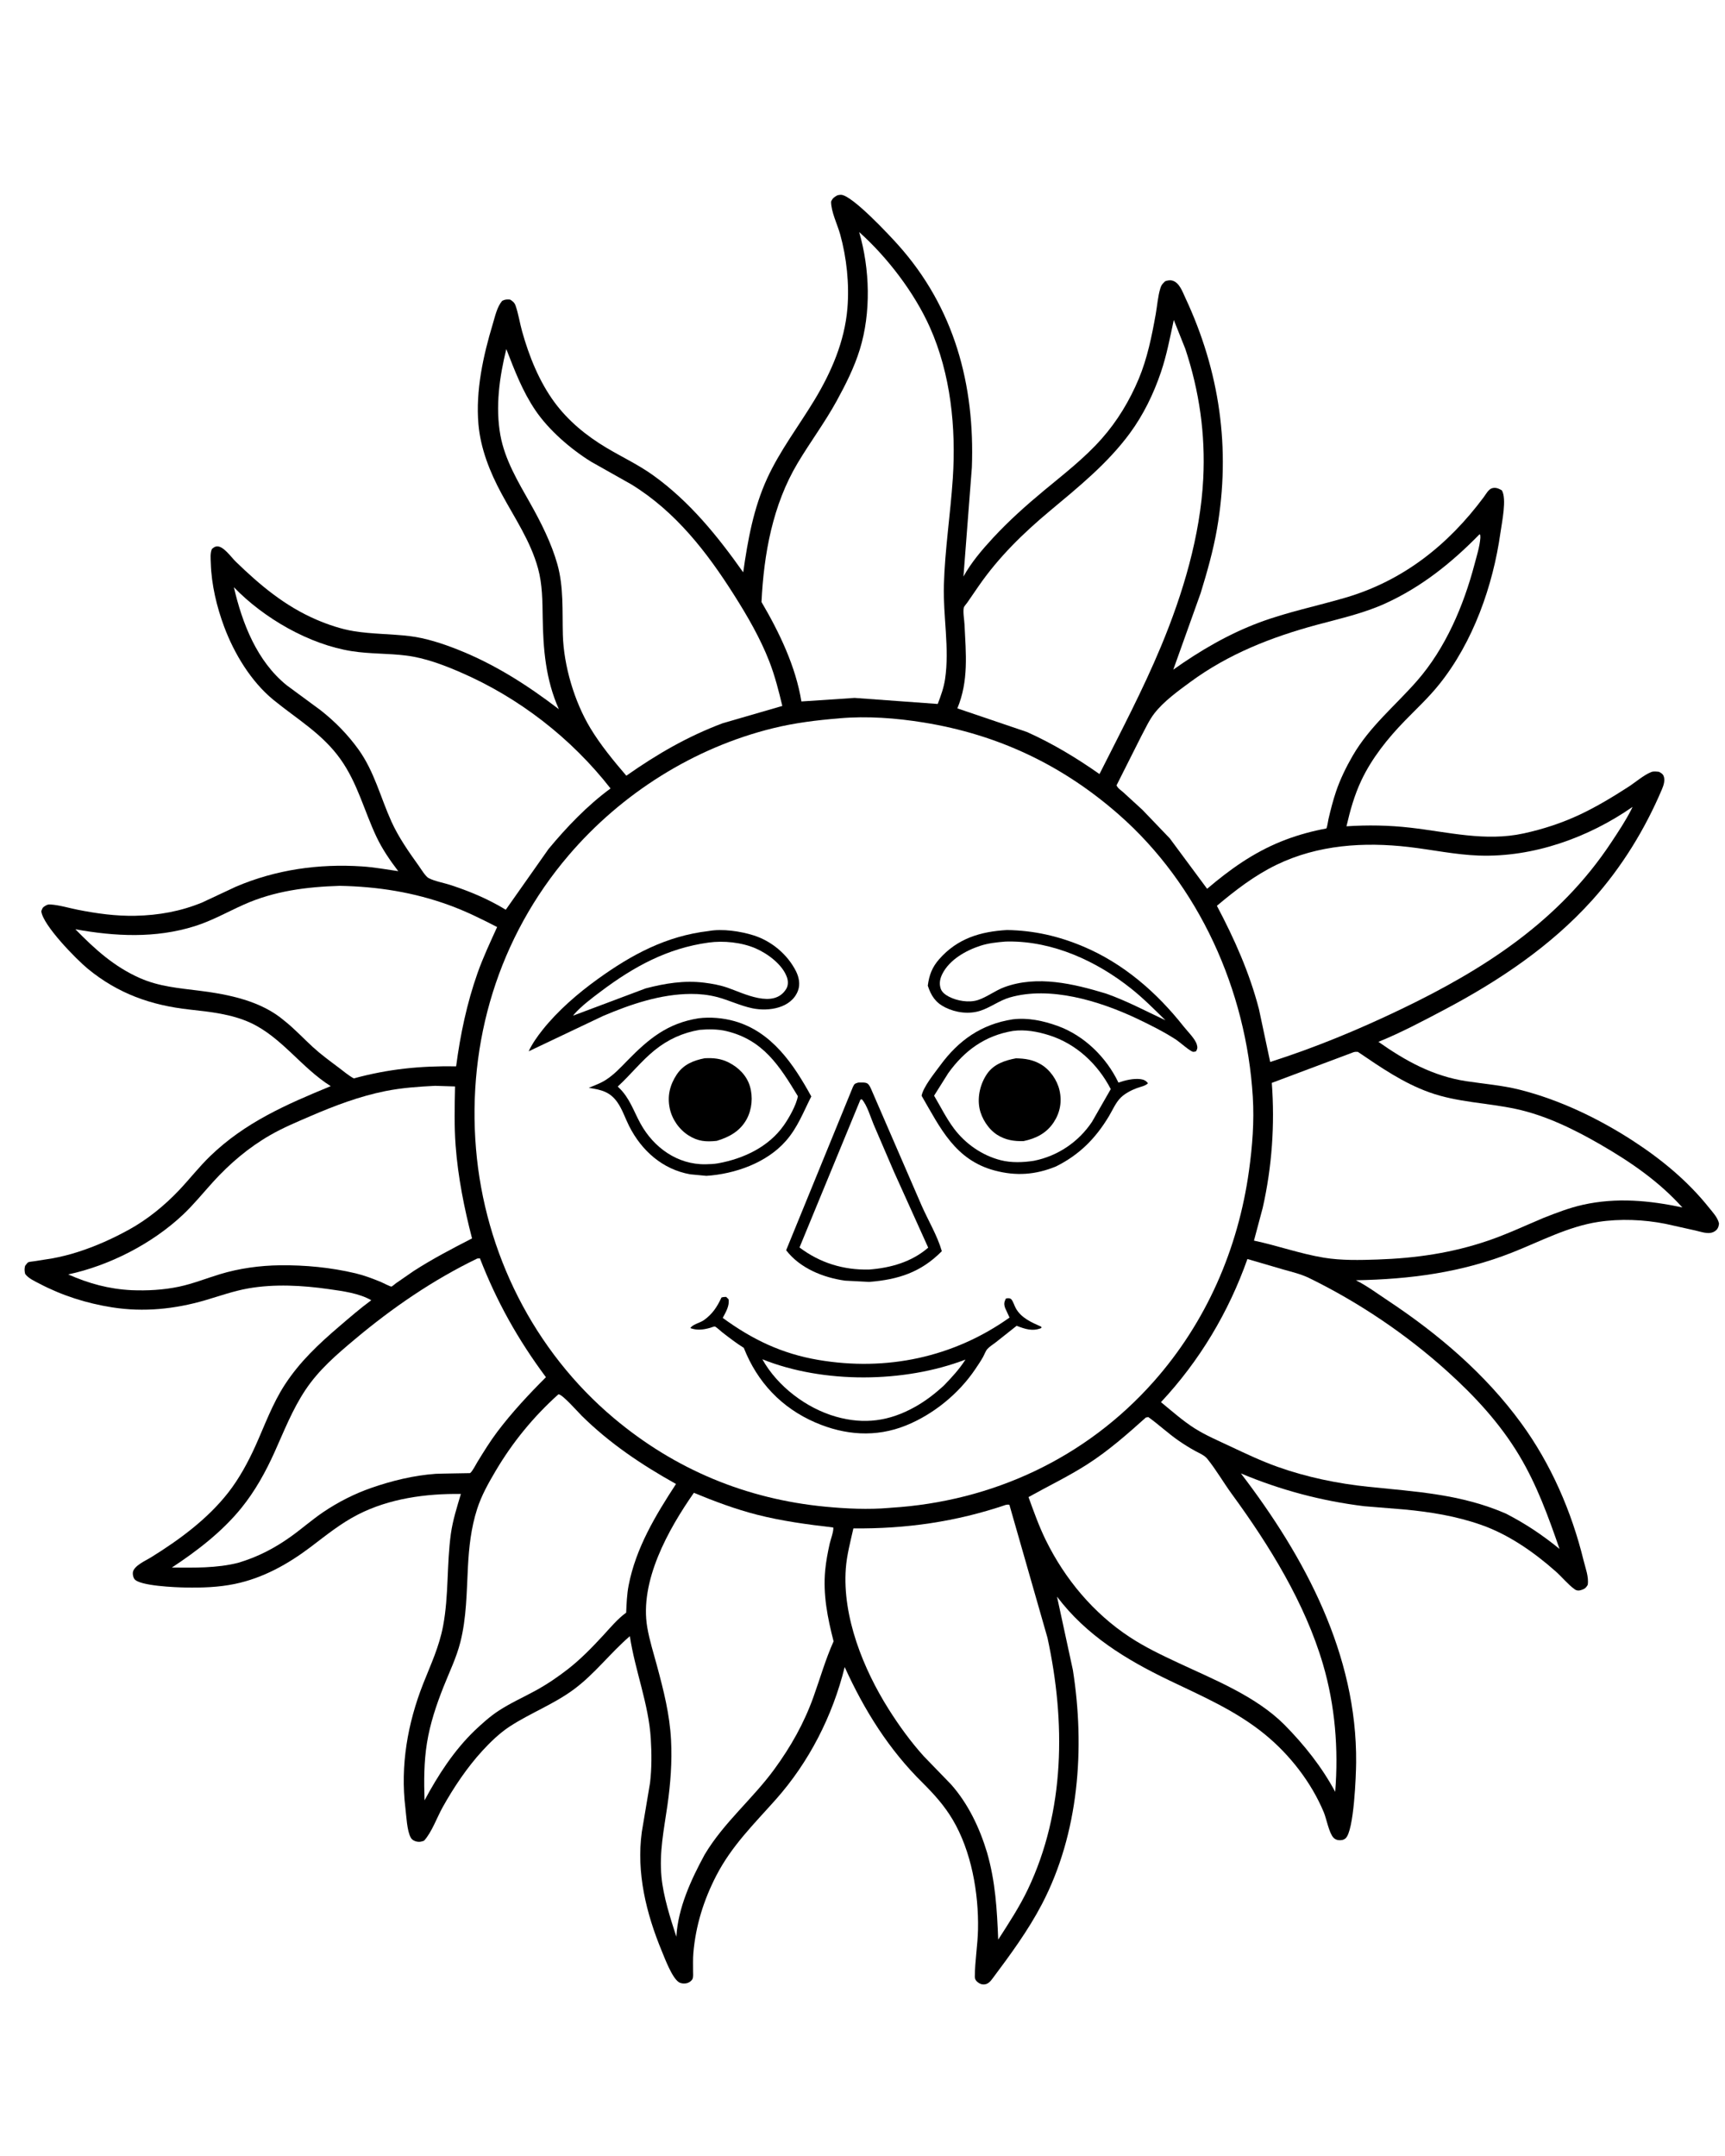
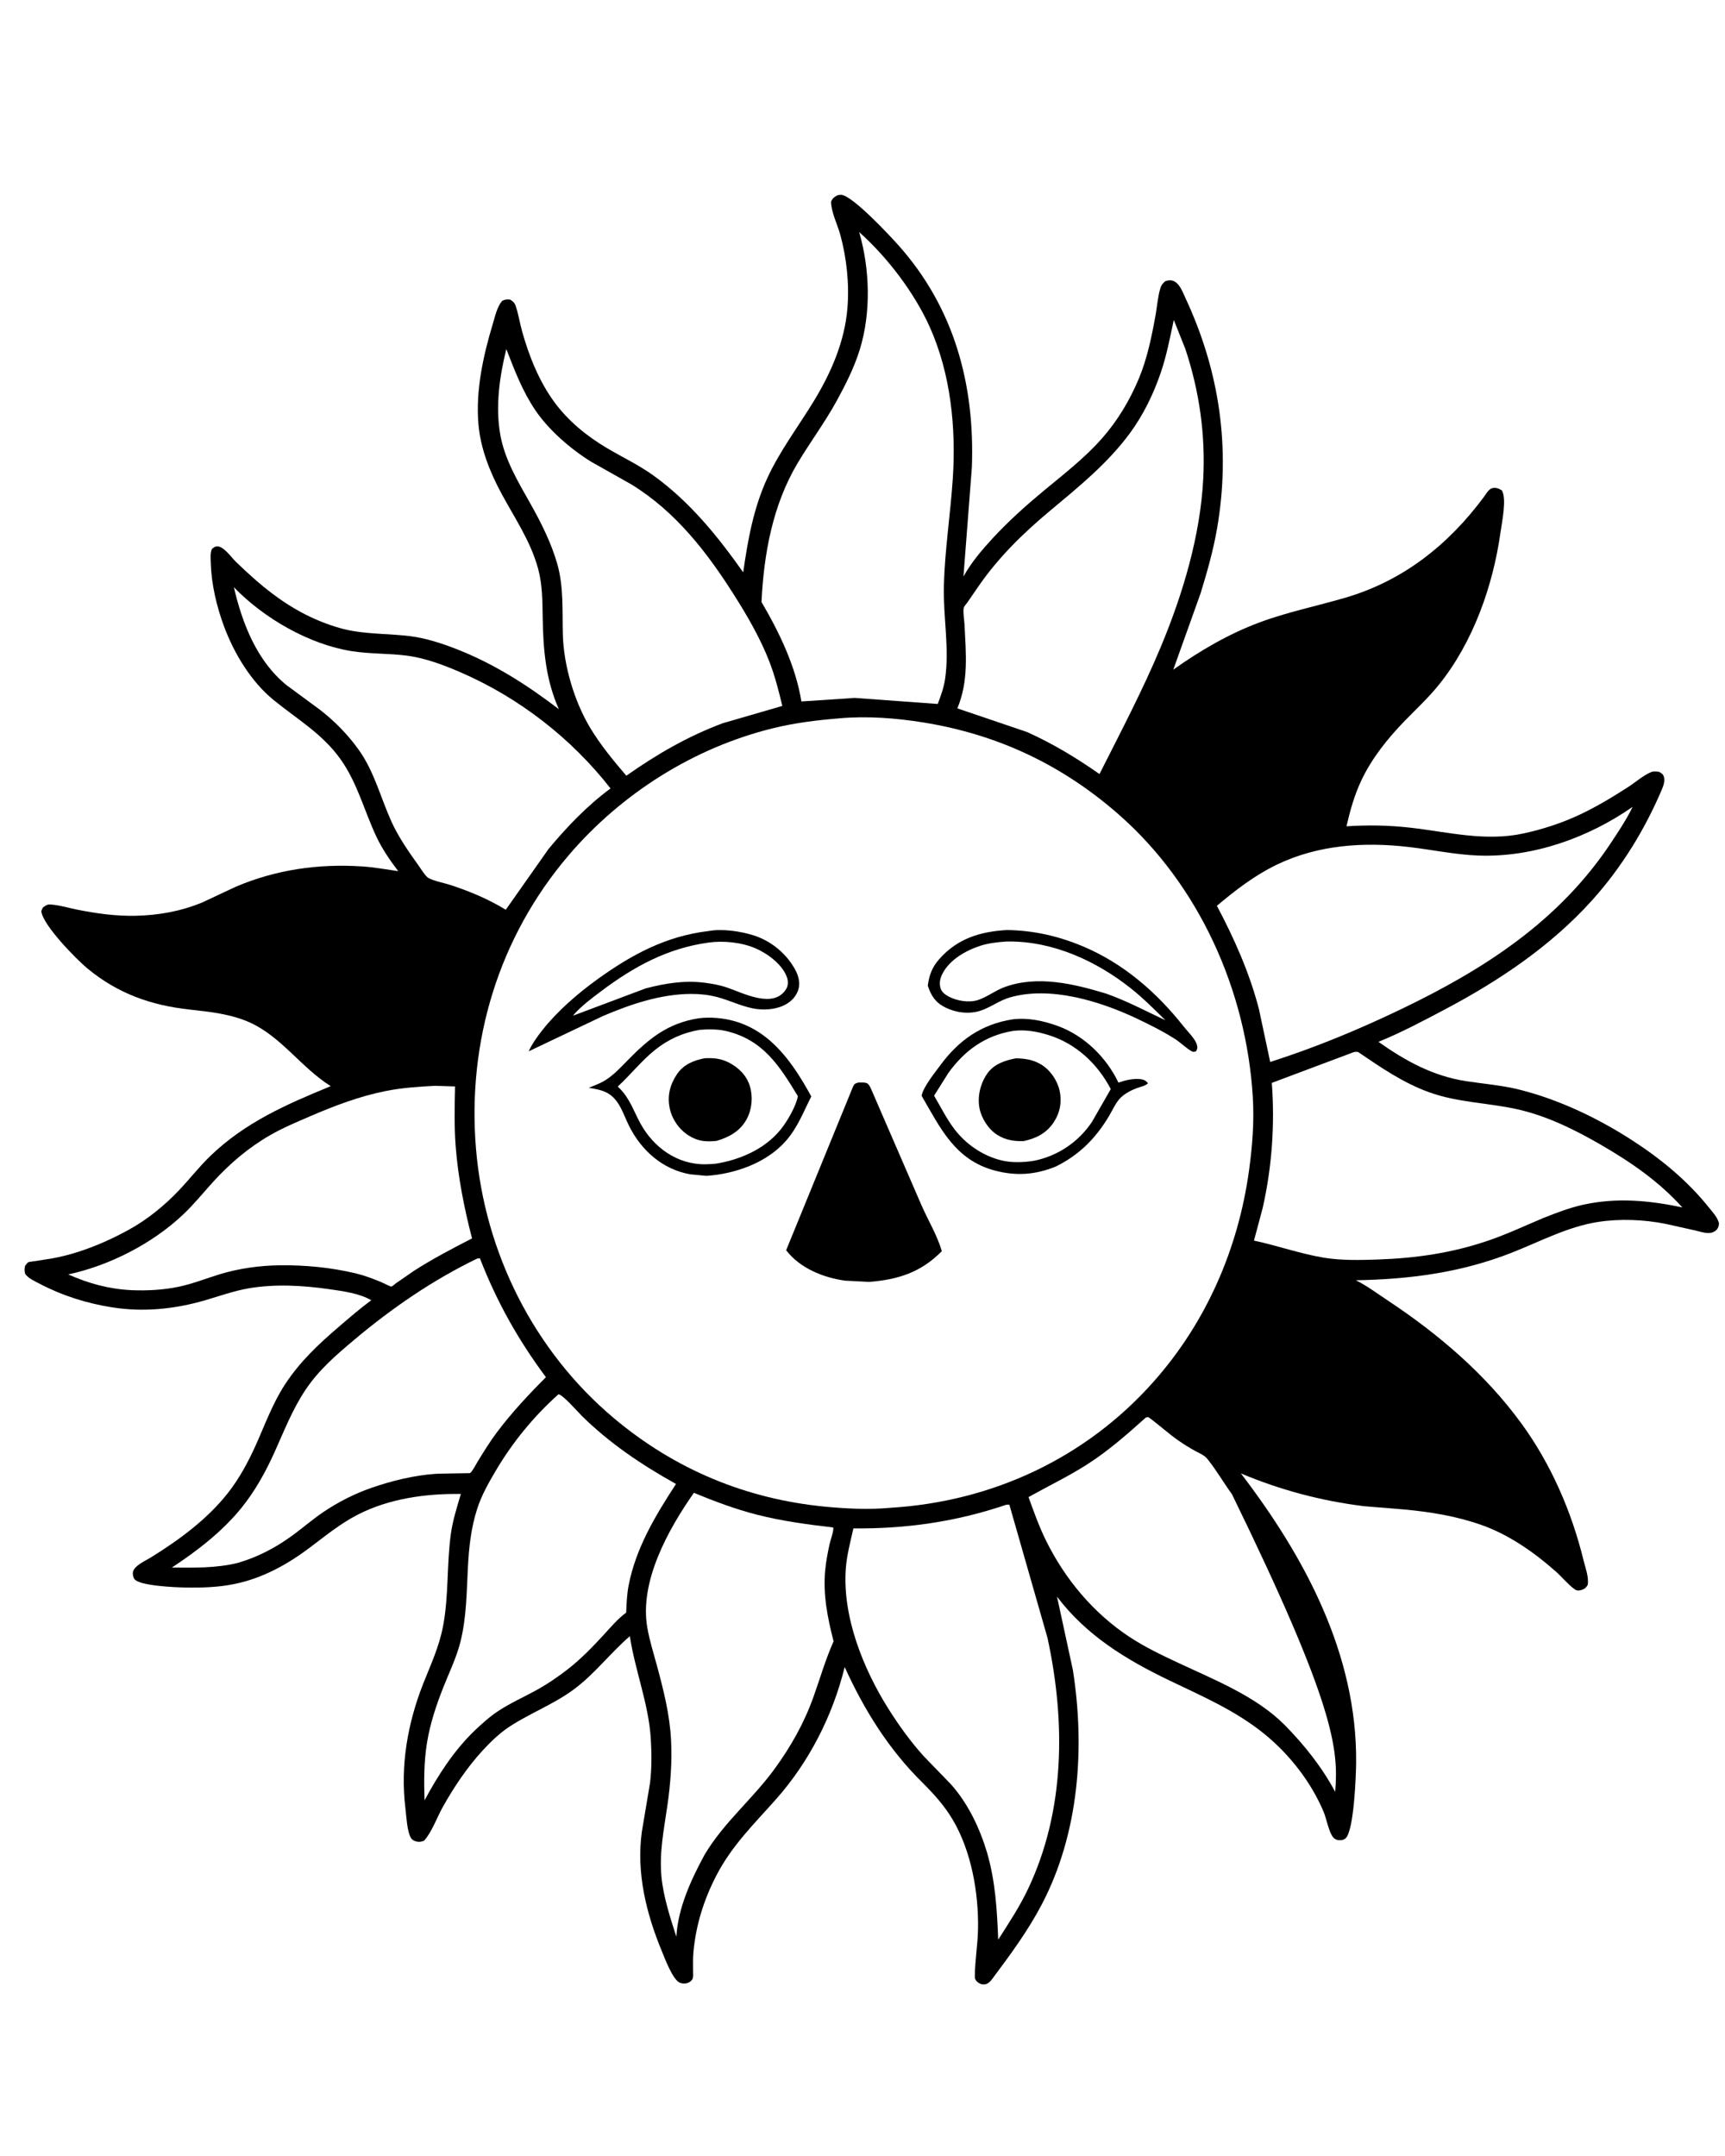
<svg xmlns="http://www.w3.org/2000/svg" version="1.1" style="display: block;" viewBox="0 0 1638 2048" width="1024" height="1280">
  <path transform="translate(0,0)" fill="rgb(255,255,255)" d="M -0 -0 L 1638 0 L 1638 2048 L -0 2048 L -0 -0 z" />
  <path transform="translate(0,0)" fill="rgb(0,0,0)" d="M 795.194 185.5 C 796.284 185.266 797.375 184.996 798.5 185.017 C 809.064 185.218 845.028 223.927 852.883 232.71 C 906.183 292.307 925.821 365.328 922.864 444.125 L 914.887 547.661 C 922.344 534.185 932.532 522.266 942.934 511 C 957.857 494.835 974.573 479.929 991.498 465.881 C 1010.53 450.087 1029.78 435.289 1046.27 416.651 C 1061.12 399.86 1072.68 380.595 1081.34 359.949 C 1089.51 340.467 1093.8 319.183 1097.5 298.45 C 1098.92 290.503 1099.51 281.64 1101.86 273.956 C 1102.93 270.445 1103.9 269.656 1106.5 267.125 C 1108.93 266.364 1111.01 265.849 1113.52 266.613 C 1120.05 268.602 1122.94 277.149 1125.58 282.79 C 1158.28 352.62 1168.94 426.203 1155.69 502.451 C 1152.13 522.934 1146.3 543.497 1140.19 563.36 L 1114.18 636.12 C 1139.46 618.174 1166.49 602.322 1195.62 591.415 C 1222.61 581.311 1250.34 575.777 1277.85 567.689 C 1332.67 551.567 1375.31 517.609 1409.05 472.251 C 1411.18 469.385 1413.63 464.615 1417.14 463.715 C 1420.62 462.822 1423.21 464.093 1426.21 465.734 C 1431.12 473.76 1426.32 495.997 1424.94 505.895 C 1417.85 556.497 1398.98 609.932 1366.75 650.093 C 1356.6 662.743 1345.36 673.1 1334.14 684.63 C 1317.97 701.236 1302.74 720.233 1292.81 741.315 C 1286.15 755.455 1282.18 769.773 1278.67 784.909 C 1298.89 783.573 1319.08 783.907 1339.22 786.212 C 1375.43 790.356 1410.5 799.603 1446.96 791.669 C 1465.2 787.702 1483.21 781.839 1500.09 773.907 C 1516.24 766.319 1531.48 757.098 1546.45 747.443 C 1553.02 743.208 1560.94 736.264 1568.1 733.397 C 1570.37 732.49 1573.13 732.92 1575.5 733.162 C 1577.4 734.197 1579.04 735.028 1579.9 737.132 C 1581.48 741.019 1579.94 745.899 1578.39 749.555 C 1562.22 787.807 1539.91 824.133 1512.09 855.044 C 1472.69 898.832 1423.41 931.766 1371.67 959.124 C 1351.16 969.969 1330.53 980.907 1309.04 989.657 C 1334.75 1007.78 1360.81 1022.2 1392.37 1027.02 C 1409.4 1029.62 1426.58 1030.94 1443.32 1035.16 C 1481.27 1044.74 1518.55 1062.68 1551.3 1084.01 C 1577.96 1101.37 1602.82 1121.91 1622.74 1146.84 C 1626.32 1151.31 1631.3 1156.48 1632.5 1162.16 C 1632.24 1164.7 1631.81 1166.63 1629.91 1168.48 C 1628.34 1170.01 1626.14 1170.95 1623.97 1171.2 C 1619.69 1171.68 1614.26 1169.83 1610.1 1168.87 L 1581.81 1162.56 C 1561.32 1158.47 1538.58 1157.53 1517.92 1160.69 C 1489.21 1165.07 1462.84 1179.2 1436.08 1189.77 C 1387.8 1208.82 1339.21 1215.21 1287.61 1216.13 C 1297.95 1221.26 1307.91 1228.71 1317.56 1235.1 C 1365.93 1267.17 1410.42 1304.98 1444.74 1352.05 C 1472.9 1390.67 1492.51 1435.78 1503.84 1482.15 C 1505.63 1489.47 1509 1497.96 1507.81 1505.5 C 1506.23 1508.07 1505.39 1509.04 1502.5 1510.1 C 1499.89 1511.05 1497.7 1511.33 1495.35 1509.63 C 1488.97 1505.02 1483.15 1497.77 1477.18 1492.5 C 1456.63 1474.34 1432.68 1457.63 1406.65 1448.5 C 1382.81 1440.13 1358.6 1436.22 1333.54 1433.86 L 1295.47 1430.75 C 1254.96 1425.79 1216.03 1415.43 1178.41 1399.61 C 1239.33 1479.28 1288.78 1571.62 1287.85 1674.29 C 1287.75 1686.1 1285.86 1739.09 1277.82 1746.24 C 1275.96 1747.89 1273.45 1748.25 1271 1747.96 C 1269.17 1747.75 1267.47 1746.87 1266.25 1745.55 C 1262.02 1740.91 1259.7 1727.64 1257.13 1721.48 C 1245.31 1693.14 1224.94 1666.93 1201.22 1647.52 C 1173.62 1624.94 1141.82 1611.34 1110 1596.04 C 1069.18 1576.4 1031.46 1553.39 1003.74 1516.64 L 1018.82 1586.36 C 1030.47 1660.66 1024.64 1741.42 989.327 1808.94 C 976.291 1833.86 959.434 1856.77 942.633 1879.25 C 940.617 1881.95 938.545 1884.56 935.033 1884.95 C 932.41 1885.24 930.167 1884.41 928.193 1882.72 C 926.512 1881.28 925.668 1879.85 925.681 1877.58 C 925.763 1862.72 928.408 1847.71 928.711 1832.73 C 929.413 1798.15 922.389 1758.27 904.552 1728.32 C 896.676 1715.1 887.1 1704.48 876.265 1693.66 C 844.012 1661.93 820.69 1624.51 802.081 1583.54 C 790.596 1629.96 768.31 1673.77 736.526 1709.5 C 715.676 1732.94 694.757 1753.34 680.111 1781.72 C 668.203 1804.79 660.574 1829.13 658.353 1855.11 C 657.86 1860.87 658.129 1866.82 658.085 1872.6 C 658.069 1874.69 658.413 1877.66 657.637 1879.61 C 656.897 1881.48 654.674 1883.04 652.818 1883.65 C 650.414 1884.43 646.783 1884.31 644.609 1882.92 C 638.095 1878.75 631.319 1860.48 628.373 1853.36 C 613.573 1817.58 604.084 1779.03 609.4 1740.13 L 617.214 1693.5 C 618.862 1679.7 618.754 1665.5 617.917 1651.65 C 615.919 1618.57 602.976 1587.02 598.031 1554.23 C 579.384 1570.22 564.965 1589.8 544.963 1604.66 C 525.819 1618.89 503.596 1627.16 483.841 1640.06 C 474.443 1646.2 465.34 1655 457.819 1663.23 C 443.31 1679.11 430.644 1698.02 420.183 1716.8 C 414.851 1726.37 409.844 1740.6 402.566 1748.5 C 400.247 1749.4 398.437 1749.86 395.94 1749.42 C 393.668 1749.02 391.298 1747.85 390.08 1745.8 C 386.305 1739.44 385.767 1724.91 384.845 1717.45 C 379.882 1677.28 386.966 1636.91 401.697 1599.5 C 409.043 1580.84 416.89 1564.45 420.659 1544.46 C 426.111 1515.57 424.009 1486.01 428.035 1457 C 429.83 1444.07 433.84 1431.59 437.542 1419.12 C 404.372 1418.69 369.616 1423.41 339.757 1438.7 C 323.244 1447.16 309.536 1458.4 294.861 1469.5 C 273.231 1485.86 249.573 1499.06 222.783 1504.6 C 207.208 1507.82 191.691 1508.27 175.845 1507.99 C 166.988 1507.84 132.116 1506.53 127.417 1499.88 C 126.311 1498.31 125.735 1495.47 126.005 1493.58 C 126.904 1487.29 138.376 1482.36 143.258 1479.33 C 170.268 1462.55 196.954 1442.96 216.665 1417.71 C 227.083 1404.36 235.551 1388.7 242.497 1373.28 C 251.263 1353.82 258.559 1333.44 270.257 1315.44 C 284.595 1293.37 302.67 1276.51 322.5 1259.56 C 332.342 1251.15 341.992 1242.79 352.422 1235.1 C 340.851 1228.41 325.156 1226.41 312.1 1224.55 C 287.137 1220.98 260.478 1219.48 235.531 1223.88 C 221.668 1226.32 208.298 1231.13 194.814 1235.08 C 165.884 1243.54 136.209 1246.59 106.259 1241.86 C 82.052 1238.04 58.831 1230.7 37.112 1219.28 C 32.529 1216.87 26.779 1214.37 23.69 1210.09 C 23.019 1207.16 22.907 1205.44 23.612 1202.5 C 24.309 1201.68 25.661 1199.59 26.5 1199.11 C 27.505 1198.53 30.537 1198.34 31.844 1198.12 L 49.358 1195.38 C 57.576 1193.85 65.609 1191.87 73.566 1189.32 C 90.529 1183.89 106.581 1176.7 122.176 1168.13 C 139.781 1158.45 156.169 1145.08 169.945 1130.52 C 179.918 1119.98 188.895 1108.4 199.321 1098.31 C 232.566 1066.13 271.736 1049.13 313.938 1031.74 C 286.258 1014.47 267.332 985.201 237.62 971.515 C 219.691 963.256 199.281 961.118 179.86 958.986 C 143.144 954.955 111.978 943.852 83.311 920.349 C 72.25 911.281 40.302 878.659 39.017 865.5 C 39.581 864.204 40.005 862.442 41.143 861.598 C 43.169 860.096 44.882 859 47.5 859.159 C 55.953 859.671 65.125 862.494 73.484 864.158 C 91.605 867.764 109.98 870.313 128.5 869.907 C 150.49 869.426 171.607 865.664 191.97 857.205 L 223.842 842.287 C 261.807 826.079 302.518 820.298 343.653 823.017 C 355.131 823.776 366.651 825.876 378.039 827.515 C 370.206 817.239 362.843 806.537 357.319 794.815 C 345.64 770.032 339.447 744.126 323.376 721.402 C 306.102 696.979 282.203 683.362 259.6 664.894 C 238.162 647.377 222.188 620.778 212.651 595.191 C 205.638 576.373 200.654 555.389 200.029 535.273 C 199.895 530.96 199.267 525.434 201.066 521.5 C 202.346 520.425 203.549 519.363 205.248 519.071 C 211.667 517.965 219.168 529.097 223.656 533.451 C 246.753 555.861 270.495 575.787 300.316 588.605 C 311.36 593.352 323.712 597.547 335.565 599.495 C 353.206 602.393 371.136 602.11 388.846 604.234 C 404.134 606.067 420.045 611.302 434.35 616.952 C 469.508 630.838 500.729 650.812 530.611 673.673 C 518.059 645.516 515.698 616.772 515.241 586.401 C 515.008 570.919 514.964 555.05 510.838 540 C 503.694 513.947 488.774 492.348 476.134 468.904 C 465.089 448.42 456.202 426.167 454.206 402.818 C 451.495 371.103 458.706 338.005 467.827 307.788 C 470.039 300.458 471.802 291.676 476.776 285.749 C 479.556 284.384 481.23 284.361 484.293 284.586 C 486.815 286.155 488.488 287.465 489.5 290.357 C 492.169 297.983 493.502 306.906 495.7 314.788 C 502.242 338.246 511.956 362.485 526.477 382.166 C 539.675 400.054 556.809 414.014 575.834 425.366 C 590.784 434.288 606.075 441.363 620.307 451.596 C 654.814 476.406 681.373 509.222 705.689 543.654 C 710.069 512.999 715.439 482.819 728.447 454.446 C 740.535 428.083 758.316 404.866 773.272 380.161 C 789.434 353.466 802.06 324.24 804.667 292.852 C 806.576 269.87 803.962 244.941 797.824 222.725 C 795.18 213.158 789.114 201.198 789.167 191.5 C 790.583 188.239 792.125 187.184 795.194 185.5 z" />
  <path transform="translate(0,0)" fill="rgb(255,255,255)" d="M 453.075 1195.5 L 455.618 1195.3 C 471.7 1236.69 491.86 1272.63 518.324 1308.22 C 501.907 1324.63 486.094 1341.57 472.09 1360.12 C 465.229 1369.21 459.336 1378.87 453.363 1388.55 C 451.781 1391.11 448.406 1397.91 446.245 1399.34 C 446.202 1399.37 416.514 1399.79 413.664 1399.99 C 392.855 1401.47 372.079 1406.54 352.426 1413.37 C 336.467 1418.92 321.06 1426.77 307.046 1436.21 C 296.344 1443.42 286.656 1452.04 276.165 1459.54 C 260.441 1470.78 244.578 1478.99 226.006 1484.52 C 205.893 1489.66 183.668 1489.21 163.028 1489.05 C 187.074 1473.18 210.764 1455 229 1432.5 C 242.066 1416.38 252.058 1398.29 260.558 1379.43 C 269.652 1359.25 277.547 1338.82 289.906 1320.3 C 302.675 1301.15 319.182 1287.04 336.595 1272.41 C 372.344 1242.38 411 1215.84 453.075 1195.5 z" />
  <path transform="translate(0,0)" fill="rgb(255,255,255)" d="M 530.124 1324.5 C 533.485 1323.83 549.039 1341.62 552.228 1344.77 C 578.957 1371.15 609.206 1391.42 641.87 1409.64 C 622.377 1439.49 603.744 1470.46 596.868 1505.97 C 595.215 1514.51 594.915 1523.22 594.53 1531.89 C 586.218 1537.87 579.263 1546.42 572.316 1553.92 C 562.017 1565.03 551.51 1575.89 539.547 1585.25 C 529.818 1592.87 519.45 1599.9 508.611 1605.85 C 496.793 1612.33 484.657 1617.69 473.334 1625.11 C 465.046 1630.54 457.973 1636.99 450.775 1643.74 C 430.954 1662.83 415.957 1686.08 403.021 1710.18 C 402.445 1691.91 402.421 1673.66 405.346 1655.57 C 408.328 1637.14 414.143 1619.8 420.987 1602.5 C 426.594 1588.32 433.265 1574.79 437.035 1559.93 C 442.962 1536.58 442.966 1512.39 444.235 1488.48 C 445.235 1469.64 447.177 1451.47 452.981 1433.4 C 457.078 1420.64 463.572 1409.07 470.347 1397.59 C 486.612 1370.02 506.31 1345.94 530.124 1324.5 z" />
-   <path transform="translate(0,0)" fill="rgb(255,255,255)" d="M 322.453 841.473 C 358.324 842.143 392.911 847.546 426.732 859.927 C 442.445 865.679 457.118 872.936 471.968 880.601 C 465.442 894.997 458.653 909.368 453.384 924.286 C 443.247 952.989 436.997 982.788 433.029 1012.91 C 398.999 1012.41 368.661 1015.43 335.838 1024.39 C 330.771 1021.64 326.063 1017.54 321.445 1014.09 C 313.103 1007.85 304.664 1001.69 296.974 994.642 C 287.926 986.35 279.651 977.36 270.01 969.719 C 247.887 950.716 217.078 944.597 189 941.068 C 169.74 938.647 150.943 937.129 132.91 929.2 C 108.233 918.349 89.977 901.688 71.404 882.728 C 109.203 889.533 147.396 891.472 184.535 879.851 C 201.234 874.626 215.718 866.264 231.59 859.2 C 260.668 846.258 290.983 842.436 322.453 841.473 z" />
  <path transform="translate(0,0)" fill="rgb(255,255,255)" d="M 413.052 1031.44 L 432.018 1032.03 C 431.612 1050.68 431.157 1069.59 432.544 1088.21 C 434.753 1117.85 440.678 1147.64 448.14 1176.37 C 429.134 1186.14 410.551 1195.82 392.533 1207.46 L 375.89 1218.97 C 375.047 1219.58 372.251 1222.06 371.553 1222.12 C 370.49 1222.23 363.016 1218.34 361.616 1217.77 C 353.595 1214.51 345.827 1211.51 337.392 1209.51 C 314.027 1203.97 289.702 1201.63 265.725 1201.91 C 246.546 1202.13 227.047 1204.81 208.677 1210.38 C 195.67 1214.33 183.153 1219.4 169.804 1222.23 C 155.175 1225.32 139.674 1226.17 124.752 1225.55 C 103.285 1224.48 84.144 1219.25 64.603 1210.59 C 103.751 1202.18 144.233 1181.44 173.417 1154 C 183.716 1144.32 192.613 1133.25 202.101 1122.8 C 218.017 1105.26 235.993 1089.99 256.56 1078.19 C 268.705 1071.22 281.823 1065.75 294.667 1060.21 C 317.62 1050.31 341.256 1041.36 365.833 1036.44 C 381.418 1033.32 397.214 1032.21 413.052 1031.44 z" />
  <path transform="translate(0,0)" fill="rgb(255,255,255)" d="M 221.936 557.795 C 250.284 587.247 293.56 612.263 334.154 618.586 C 351.21 621.242 368.536 620.568 385.648 622.727 C 403.301 624.954 420.636 631.477 436.877 638.491 C 492.624 662.564 542.4 701.211 579.693 748.963 C 557.71 765.088 538.144 785.542 520.793 806.472 L 480.173 864.175 C 463.424 853.977 446.657 846.975 428.103 840.819 C 421.586 838.656 412.976 837.219 406.977 834.159 C 403.97 832.625 399.584 825.309 397.5 822.402 C 388.03 809.193 378.316 795.295 371.602 780.466 C 361.178 757.443 355.377 732.996 340.393 712.069 C 330.302 697.976 317.809 685.207 304.153 674.551 L 272.124 650.967 C 243.833 628.11 229.872 592.117 221.936 557.795 z" />
  <path transform="translate(0,0)" fill="rgb(255,255,255)" d="M 658.832 1418.04 C 678.313 1426.1 698.537 1433.67 718.978 1438.88 C 742.698 1444.92 766.884 1448.14 791.159 1450.96 C 791.976 1453.78 788.56 1463.04 787.836 1466.32 C 786.008 1474.58 784.364 1483.11 783.571 1491.54 C 781.387 1514.74 785.784 1536.76 791.541 1559.11 C 783.846 1576.27 778.718 1594.39 772.374 1612.06 C 763.407 1637.04 750.933 1659.12 735.312 1680.54 C 714.497 1709.07 687.4 1730.98 669.058 1761.72 C 656.18 1785.49 643.74 1812.37 642.196 1839.7 C 636.461 1822.14 629.841 1801.42 628.086 1783.06 C 625.833 1759.48 630.413 1738.03 633.719 1714.89 C 636.667 1694.26 638.25 1673.61 637.154 1652.77 C 635.874 1628.42 630.139 1605.93 623.845 1582.53 C 620.605 1570.48 616.693 1558.23 614.578 1545.94 C 607.022 1502.03 634.496 1452.92 658.832 1418.04 z" />
  <path transform="translate(0,0)" fill="rgb(255,255,255)" d="M 1550.4 766.478 L 1549.23 768.949 C 1543.73 779.783 1536.84 790.102 1530.15 800.224 C 1480.73 875.005 1409.49 920.769 1330.08 958.857 C 1289.53 978.304 1249.08 995.067 1206.22 1008.77 L 1195.55 958.616 C 1186.57 924.001 1172.26 891.92 1155.6 860.419 C 1173.25 845.583 1191.51 831.484 1212.38 821.41 C 1251.68 802.441 1295.18 799.61 1337.89 804.569 C 1360.04 807.139 1382.2 811.947 1404.51 812.713 C 1456.06 814.483 1508.37 795.729 1550.4 766.478 z" />
-   <path transform="translate(0,0)" fill="rgb(255,255,255)" d="M 1088.15 1346.5 L 1090.49 1346.12 C 1100.38 1353.2 1109.21 1361.58 1119.27 1368.52 C 1124.41 1372.07 1129.63 1375.35 1135.12 1378.34 C 1138.96 1380.43 1143.74 1382.33 1146.5 1385.76 C 1155.02 1396.34 1161.88 1408.37 1169.89 1419.33 C 1205.39 1467.9 1239.29 1522.75 1256.36 1580.87 C 1267.88 1620.1 1271.21 1661.43 1267.96 1702.08 C 1255.38 1678.53 1238.46 1657.32 1219.74 1638.35 C 1192.62 1611.2 1153.12 1595.6 1118.9 1579.56 C 1103.13 1572.18 1087.25 1564.61 1072.69 1555.01 C 1038.29 1532.34 1011.38 1500.09 993.233 1463.28 C 986.728 1450.08 981.681 1435.91 976.674 1422.09 C 995.274 1411.7 1014.52 1402.5 1032.49 1390.99 C 1052.49 1378.19 1070.53 1362.31 1088.15 1346.5 z" />
+   <path transform="translate(0,0)" fill="rgb(255,255,255)" d="M 1088.15 1346.5 L 1090.49 1346.12 C 1100.38 1353.2 1109.21 1361.58 1119.27 1368.52 C 1124.41 1372.07 1129.63 1375.35 1135.12 1378.34 C 1138.96 1380.43 1143.74 1382.33 1146.5 1385.76 C 1155.02 1396.34 1161.88 1408.37 1169.89 1419.33 C 1267.88 1620.1 1271.21 1661.43 1267.96 1702.08 C 1255.38 1678.53 1238.46 1657.32 1219.74 1638.35 C 1192.62 1611.2 1153.12 1595.6 1118.9 1579.56 C 1103.13 1572.18 1087.25 1564.61 1072.69 1555.01 C 1038.29 1532.34 1011.38 1500.09 993.233 1463.28 C 986.728 1450.08 981.681 1435.91 976.674 1422.09 C 995.274 1411.7 1014.52 1402.5 1032.49 1390.99 C 1052.49 1378.19 1070.53 1362.31 1088.15 1346.5 z" />
  <path transform="translate(0,0)" fill="rgb(255,255,255)" d="M 480.697 331.576 C 488.576 351.892 496.051 371.674 508.376 389.859 C 521.164 408.727 541.863 426.55 561.177 438.558 L 599.577 460.213 C 641.491 486.02 671.173 524.32 697.158 565.391 C 709.837 585.432 721.897 606.227 730.511 628.385 C 735.744 641.849 739.517 656.541 742.834 670.582 L 686.231 686.997 C 652.674 699.606 623.925 716.338 594.687 736.851 C 582.624 722.822 570.054 707.486 560.5 691.63 C 545.298 666.401 535.209 632.287 534.392 603 C 533.768 580.622 535.315 557.906 529.222 536.107 C 523.631 516.103 513.572 496.136 503.368 478.041 C 491.912 457.724 479.294 436.778 475.068 413.449 C 470.185 386.501 474.191 357.931 480.697 331.576 z" />
-   <path transform="translate(0,0)" fill="rgb(255,255,255)" d="M 1405.07 507.5 L 1405.67 508 C 1405.81 509.058 1405.92 509.929 1405.84 511 C 1405.22 519.212 1402.4 528.036 1400.3 536.008 C 1389.9 575.441 1372.76 615.84 1345.59 646.865 C 1324.76 670.641 1300.85 689.908 1284.7 717.688 C 1278.51 728.322 1272.68 740.229 1268.75 751.919 C 1265.88 760.429 1263.64 769.181 1261.61 777.924 C 1261.25 779.475 1260.33 786.01 1259.59 786.897 C 1259.36 787.164 1255.27 787.797 1254.5 787.959 C 1241.48 790.673 1228.87 794.365 1216.53 799.362 C 1190.04 810.094 1167.94 825.87 1146.32 844.273 L 1110.86 796.392 L 1084.86 769.268 L 1066.43 752.389 C 1064.26 750.491 1061.35 748.69 1060.3 745.974 L 1083.71 699.436 C 1087.51 692.351 1091.25 684.053 1096.18 677.708 C 1105.08 666.229 1118.65 656.446 1130.28 647.892 C 1166.6 621.173 1207.4 605.187 1250.6 593.506 C 1272.42 587.607 1294.84 582.672 1315.52 573.252 C 1350.11 557.49 1378.67 534.492 1405.07 507.5 z" />
-   <path transform="translate(0,0)" fill="rgb(255,255,255)" d="M 1184.59 1195.95 L 1218.59 1205.89 C 1226.88 1208.24 1235.46 1210.23 1243.22 1214.02 C 1290.33 1237.04 1335.29 1267.38 1374.21 1302.44 C 1400.46 1326.09 1424.48 1352.03 1442.7 1382.45 C 1459.57 1410.6 1470.35 1440.53 1481.04 1471.34 C 1464.7 1458.04 1448.67 1447.32 1429.95 1437.71 C 1387.22 1419.21 1344.96 1417.03 1299.5 1412.31 C 1270.41 1409.29 1241.05 1403.25 1213.47 1393.44 C 1197.92 1387.91 1183.14 1380.91 1168.24 1373.87 C 1156.95 1368.53 1145.01 1363.49 1134.44 1356.79 C 1123.18 1349.63 1112.8 1340.36 1102.48 1331.91 C 1139.1 1292.78 1166.77 1246.43 1184.59 1195.95 z" />
  <path transform="translate(0,0)" fill="rgb(255,255,255)" d="M 1285.39 999.5 C 1286.94 999.043 1287.9 999.103 1289.5 999.175 C 1311.2 1013.89 1332.48 1028.68 1357.33 1037.6 C 1384.09 1047.2 1411.77 1047.48 1439.23 1053.33 C 1467.67 1059.38 1494.93 1072.75 1519.97 1087.24 C 1548.64 1103.82 1575.44 1122.22 1597.68 1146.96 C 1566.23 1140.25 1535.14 1137.37 1503.35 1144.41 C 1490.43 1147.27 1477.87 1152.15 1465.58 1157 C 1448.09 1164.36 1430.99 1172.45 1413 1178.57 C 1378.45 1190.34 1344.33 1195.2 1308 1196.44 C 1291.5 1197.01 1273.73 1197.4 1257.41 1194.72 C 1234.66 1190.98 1213.24 1183.21 1190.82 1178.47 L 1199.17 1147.16 C 1207.92 1108.25 1210.71 1068.41 1207.76 1028.64 L 1285.39 999.5 z" />
  <path transform="translate(0,0)" fill="rgb(255,255,255)" d="M 955.114 1429.5 C 956.529 1429.22 957.128 1429.19 958.5 1429.34 L 994.69 1555.75 C 1011.92 1635.24 1011.55 1720.17 976.06 1794.69 C 968.141 1811.31 957.84 1827 947.9 1842.47 C 946.727 1813.79 945.282 1787.47 937.304 1759.76 C 930.282 1736.41 919.384 1713.38 903.094 1695.02 L 877.022 1668.08 C 864.584 1654.21 853.786 1639.32 843.852 1623.58 C 819.73 1585.35 799.811 1535.78 803.141 1490.02 C 804.07 1477.26 807.551 1464.3 810.355 1451.84 C 860.259 1452.33 907.723 1445.57 955.114 1429.5 z" />
  <path transform="translate(0,0)" fill="rgb(255,255,255)" d="M 1114.67 303.939 L 1125.62 331.422 C 1138.92 371.523 1144.78 412.398 1142.64 454.635 C 1139.91 508.763 1123.32 564.043 1102.59 613.843 C 1085.29 655.406 1064.31 695.12 1044.08 735.292 C 1022.13 719.891 999.771 706.369 975.259 695.358 L 909.096 672.889 C 919.967 646.629 917.21 620.863 915.902 593.377 C 915.696 589.038 914.28 581.254 915.193 577.203 C 915.46 576.021 917.701 573.587 918.515 572.414 L 929.535 556.383 C 948.46 529.122 971.559 506.536 996.955 485.329 C 1024.06 462.697 1051.9 440.175 1072.97 411.5 C 1085.84 393.988 1095.5 374.057 1102.46 353.5 C 1107.94 337.352 1111.07 320.572 1114.67 303.939 z" />
  <path transform="translate(0,0)" fill="rgb(255,255,255)" d="M 815.822 220.429 C 842.705 244.478 868.36 278.091 883.064 311.045 C 902.814 355.307 907.94 406.423 904.772 454.396 C 902.526 488.399 897.266 521.73 896.293 555.928 C 895.459 585.278 901.741 615.99 897.436 644.998 C 896.203 653.308 893.439 660.892 890.451 668.701 L 811.439 662.948 L 760.952 666.319 C 755.629 633.17 739.962 600.586 723.078 571.873 C 725.259 526.21 733.688 479.621 757.436 439.828 C 769.291 419.962 783.24 401.294 794.377 381.002 C 802.932 365.415 811.173 349.055 816.429 332.017 C 827.254 296.929 826.056 255.591 815.822 220.429 z" />
  <path transform="translate(0,0)" fill="rgb(255,255,255)" d="M 796.497 682.408 L 796.999 682.334 C 823.437 679.996 850.992 682.082 877.129 686.321 C 947.418 697.721 1008.41 726.448 1062.07 773.437 C 1138.79 840.629 1183.54 940.9 1189.7 1041.89 C 1191.14 1065.54 1189.33 1088.6 1186.09 1112 C 1175.83 1186.33 1145.51 1256.05 1095.52 1312.43 C 1031.11 1385.08 942.252 1426.36 845.753 1432.25 L 844.307 1432.38 C 824.5 1434.09 803.569 1433.12 783.812 1431.23 C 708.534 1424.01 640.941 1395.92 582.867 1347.13 C 506.894 1283.3 460.136 1189.83 451.902 1091.2 C 443.415 989.527 473.458 890.255 539.942 812.414 C 590.192 753.58 658.931 710.175 734.172 691.71 C 754.626 686.69 775.534 684.092 796.497 682.408 z" />
  <path transform="translate(0,0)" fill="rgb(0,0,0)" d="M 672.836 884.399 C 685.828 882.004 703.033 884.566 715.498 888.494 C 732.553 893.867 747.714 906.535 755.78 922.49 C 758.631 928.13 760.017 934.919 757.733 941 C 751.438 957.767 729.933 960.976 714.5 957.802 C 702.888 955.414 692.045 949.978 680.571 947.016 C 672.642 944.97 664.181 944.077 656 944.13 C 627.115 944.313 599.02 953.874 572.712 965.016 L 501.925 998.655 C 505.297 991.394 510.13 984.585 515.093 978.334 C 529.599 960.064 548.597 943.66 567.457 930.066 C 599.8 906.752 632.533 889.12 672.836 884.399 z" />
  <path transform="translate(0,0)" fill="rgb(255,255,255)" d="M 672.718 895.374 C 687.018 893.35 704.463 895.167 717.677 900.955 C 728.964 905.9 743.208 916.324 747.322 928.588 C 748.492 932.076 748.476 936.209 746.575 939.34 C 734.762 958.8 705.728 943.311 690.5 938.12 C 683.554 935.752 675.968 934.356 668.697 933.456 C 649.586 931.092 631.528 934.078 613.087 938.874 L 544.145 964.768 L 545.011 963.566 C 551.984 955.585 562.135 948.038 570.653 941.634 C 601.778 918.237 633.555 900.764 672.718 895.374 z" />
  <path transform="translate(0,0)" fill="rgb(0,0,0)" d="M 956.296 883.433 C 981.788 883.88 1004.89 889.098 1028.5 899.02 C 1066.75 915.098 1098.48 942.679 1123.97 975 C 1127.59 979.589 1134.84 986.628 1136.5 992.082 C 1137.37 994.955 1137.19 996.235 1135.74 998.726 C 1134.83 998.855 1133.92 999.217 1133 999.114 C 1130.28 998.807 1119.84 989.545 1117.02 987.711 C 1104.77 979.755 1091.6 973.279 1078.43 967.007 C 1043.61 950.744 997.075 936.477 958.928 947.482 C 948.965 950.356 940.826 956.856 931.064 960.075 C 920.255 963.64 907.641 961.986 897.587 956.967 C 888.242 952.301 884.213 945.893 881.002 936.318 C 882.293 926.26 885.139 918.74 891.886 911.079 C 909.21 891.41 930.952 884.903 956.296 883.433 z" />
  <path transform="translate(0,0)" fill="rgb(255,255,255)" d="M 954.52 894.422 L 957.356 894.342 C 1000.12 893.954 1041.46 912.99 1074.37 939.235 C 1085.85 948.393 1096.25 958.896 1106.72 969.171 C 1087.74 960.302 1070.2 950.809 1050.32 943.806 C 1019.63 934.513 985.03 926.165 953.713 937.729 C 945.013 940.942 937.253 947.105 928.723 949.923 C 920.256 952.721 908.812 950.816 901.007 946.712 C 897.545 944.891 894.109 942.395 893.06 938.425 L 892.847 937.5 C 891.819 933.179 892.905 928.956 894.879 925.049 C 901.67 911.608 917.116 902.893 930.862 898.423 C 938.596 895.908 946.453 895.093 954.52 894.422 z" />
-   <path transform="translate(0,0)" fill="rgb(0,0,0)" d="M 685.072 1232.5 C 686.631 1232 687.864 1232.01 689.5 1231.92 L 691.742 1234.12 C 692.952 1240.24 689.008 1246.68 686.26 1251.88 C 714.483 1272.54 742.539 1285.95 777.152 1291.82 C 841.636 1302.76 905.292 1289.49 958.655 1251.57 L 954.493 1242.53 C 953.162 1238.72 953.508 1236.9 955.17 1233.5 C 956.887 1233.07 959.104 1232.83 960.5 1234.42 C 962.038 1236.17 963.312 1240.35 964.545 1242.61 C 969.62 1251.89 979.657 1256.25 988.893 1260.29 L 988.905 1261.5 C 980.391 1264.95 973.473 1262.47 965.409 1259.39 L 945.457 1275.19 C 942.964 1277.09 939.714 1279.1 937.627 1281.41 C 935.896 1283.32 934.74 1286.78 933.448 1289.08 C 931.178 1293.12 928.524 1297 925.931 1300.84 C 910.283 1324.02 886.211 1343.61 860.228 1354.09 C 831.608 1365.63 802.22 1363.33 774.252 1351.25 C 742.091 1337.36 719.036 1312.89 706.261 1280.35 C 699.073 1275.85 692.45 1270.75 685.754 1265.55 C 684.578 1264.64 679.876 1260.25 678.704 1260.05 C 678.007 1259.94 674.908 1261.16 674.102 1261.38 C 667.643 1263.14 661.937 1263.9 655.5 1261.59 C 657.543 1257.97 664.672 1256.66 668.391 1254 C 676.576 1248.13 680.865 1241.47 685.072 1232.5 z" />
  <path transform="translate(0,0)" fill="rgb(255,255,255)" d="M 723.877 1291.19 C 781.793 1314.44 858.73 1313.76 916.8 1291.47 C 911.019 1300.6 903.706 1308.48 896.215 1316.2 C 887.812 1323.9 878.83 1330.85 868.867 1336.42 C 844.558 1350.02 820.711 1353.35 793.857 1345.73 C 765.676 1337.73 738.225 1316.9 723.877 1291.19 z" />
  <path transform="translate(0,0)" fill="rgb(0,0,0)" d="M 814.918 1028.34 C 817.335 1028.35 821.536 1027.9 823.618 1029.2 C 825.624 1030.45 826.868 1033.78 827.802 1035.91 L 875.076 1145 C 881.335 1159.28 890.03 1173.57 894.34 1188.5 C 874.491 1208.66 852.809 1215.52 825.34 1217.69 L 802.379 1216.5 C 781.61 1213.6 759.495 1204.65 746.481 1187.61 L 809.924 1032.4 C 811.491 1029.24 811.683 1029.43 814.918 1028.34 z" />
-   <path transform="translate(0,0)" fill="rgb(255,255,255)" d="M 817.051 1044.5 L 818.388 1044.23 C 823.36 1049.75 826.641 1061.15 829.545 1068.07 L 848.853 1113 L 881.404 1185.15 C 865.679 1198.79 845.656 1204.4 825.323 1205.94 C 801.013 1206.54 778.62 1199.67 759.169 1184.99 L 817.051 1044.5 z" />
  <path transform="translate(0,0)" fill="rgb(0,0,0)" d="M 961.715 968.273 C 976.228 966.539 990.622 969.6 1004.23 974.502 C 1029.52 983.613 1050.6 1004.28 1062.09 1028.38 C 1068.5 1026.13 1076.29 1024.25 1083.1 1025.09 C 1086.12 1025.47 1088.35 1026.59 1090.14 1029 C 1087.88 1031.51 1082.93 1032.37 1079.79 1033.53 C 1074.46 1035.51 1068.54 1038.54 1064.42 1042.51 C 1059.54 1047.22 1056.54 1054.49 1053.06 1060.29 C 1040.35 1081.47 1024.92 1097.02 1002.66 1108.07 C 983.229 1115.99 964.899 1117.3 944.591 1111.9 C 906.93 1101.88 892.926 1071.54 875.133 1040.87 C 876.668 1032.47 887.624 1019.11 892.815 1012.02 C 910.332 988.099 932.066 972.85 961.715 968.273 z" />
  <path transform="translate(0,0)" fill="rgb(255,255,255)" d="M 961.921 979.284 C 973.509 977.749 985.202 979.905 996.219 983.383 C 1022.05 991.54 1042.46 1010.75 1054.8 1034.54 L 1037.03 1065.56 C 1024.21 1084.81 1004.34 1098.19 981.757 1102.65 C 971.575 1104.26 960.369 1104.66 950.312 1102.1 C 932.621 1097.6 916.766 1086.54 905.876 1072.02 C 898.607 1062.32 893.155 1051.22 886.992 1040.8 L 900.492 1019.32 C 915.884 997.848 935.499 983.666 961.921 979.284 z" />
  <path transform="translate(0,0)" fill="rgb(0,0,0)" d="M 964.713 1005.31 C 973.396 1005.49 980.676 1006.53 988.298 1010.96 C 997.067 1016.07 1003.92 1025.93 1006.14 1035.81 C 1008.58 1046.65 1006.62 1057.07 1000.52 1066.23 C 993.679 1076.5 983.697 1081.5 971.968 1083.94 C 962.894 1084.23 954.775 1082.93 947 1078.02 C 938.667 1072.76 932.062 1062.48 930.15 1052.89 C 927.909 1041.65 930.973 1029.12 937.5 1019.78 C 943.783 1010.79 954.359 1007.22 964.713 1005.31 z" />
  <path transform="translate(0,0)" fill="rgb(0,0,0)" d="M 663.228 967.304 C 674.273 965.852 686.834 966.986 697.5 970.023 C 732.941 980.113 753.575 1010.93 770.364 1041.53 C 762.743 1056.47 757.494 1070.94 746.21 1083.8 C 727.884 1104.67 697.769 1115.2 670.711 1116.94 L 655.41 1115.5 C 629.022 1110.82 609.093 1092.96 597.328 1069.62 C 593.62 1062.27 590.882 1053.72 586.131 1047 C 578.936 1036.82 570.652 1035.23 559.025 1033.33 C 564.223 1031.14 570.037 1029.06 574.805 1026.06 C 582.894 1020.97 589.209 1014.08 595.835 1007.31 C 616.001 986.677 633.819 971.991 663.228 967.304 z" />
  <path transform="translate(0,0)" fill="rgb(255,255,255)" d="M 664.263 978.272 C 672.447 977.533 681.696 977.539 689.709 979.452 C 724.654 987.797 740.226 1012.57 757.613 1041.28 C 756.14 1049.73 749.232 1061.91 744.271 1068.97 C 729.838 1089.5 705.947 1100.68 681.862 1105.04 C 677.922 1105.75 673.942 1105.88 669.947 1105.95 C 643.305 1106.41 620.675 1090.1 608.174 1067.36 C 601.532 1055.27 597.886 1043.07 587.676 1033.25 L 586.511 1032.14 C 598.62 1021.05 608.9 1007.83 621.711 997.5 C 634.273 987.368 648.376 980.955 664.263 978.272 z" />
  <path transform="translate(0,0)" fill="rgb(0,0,0)" d="M 669.119 1005.24 C 677.413 1004.83 684.427 1005.46 691.937 1009.26 C 701.245 1013.98 708.978 1021.6 712.041 1031.79 C 715.088 1041.93 714.064 1053.78 708.97 1063.15 C 702.853 1074.39 692.476 1080.16 680.575 1083.71 C 670.287 1084.81 662.759 1084.21 653.868 1078.61 C 644.828 1072.92 638.059 1063.19 635.888 1052.71 C 633.486 1041.11 636.041 1030.57 642.504 1020.8 C 648.82 1011.25 658.228 1007.35 669.119 1005.24 z" />
</svg>